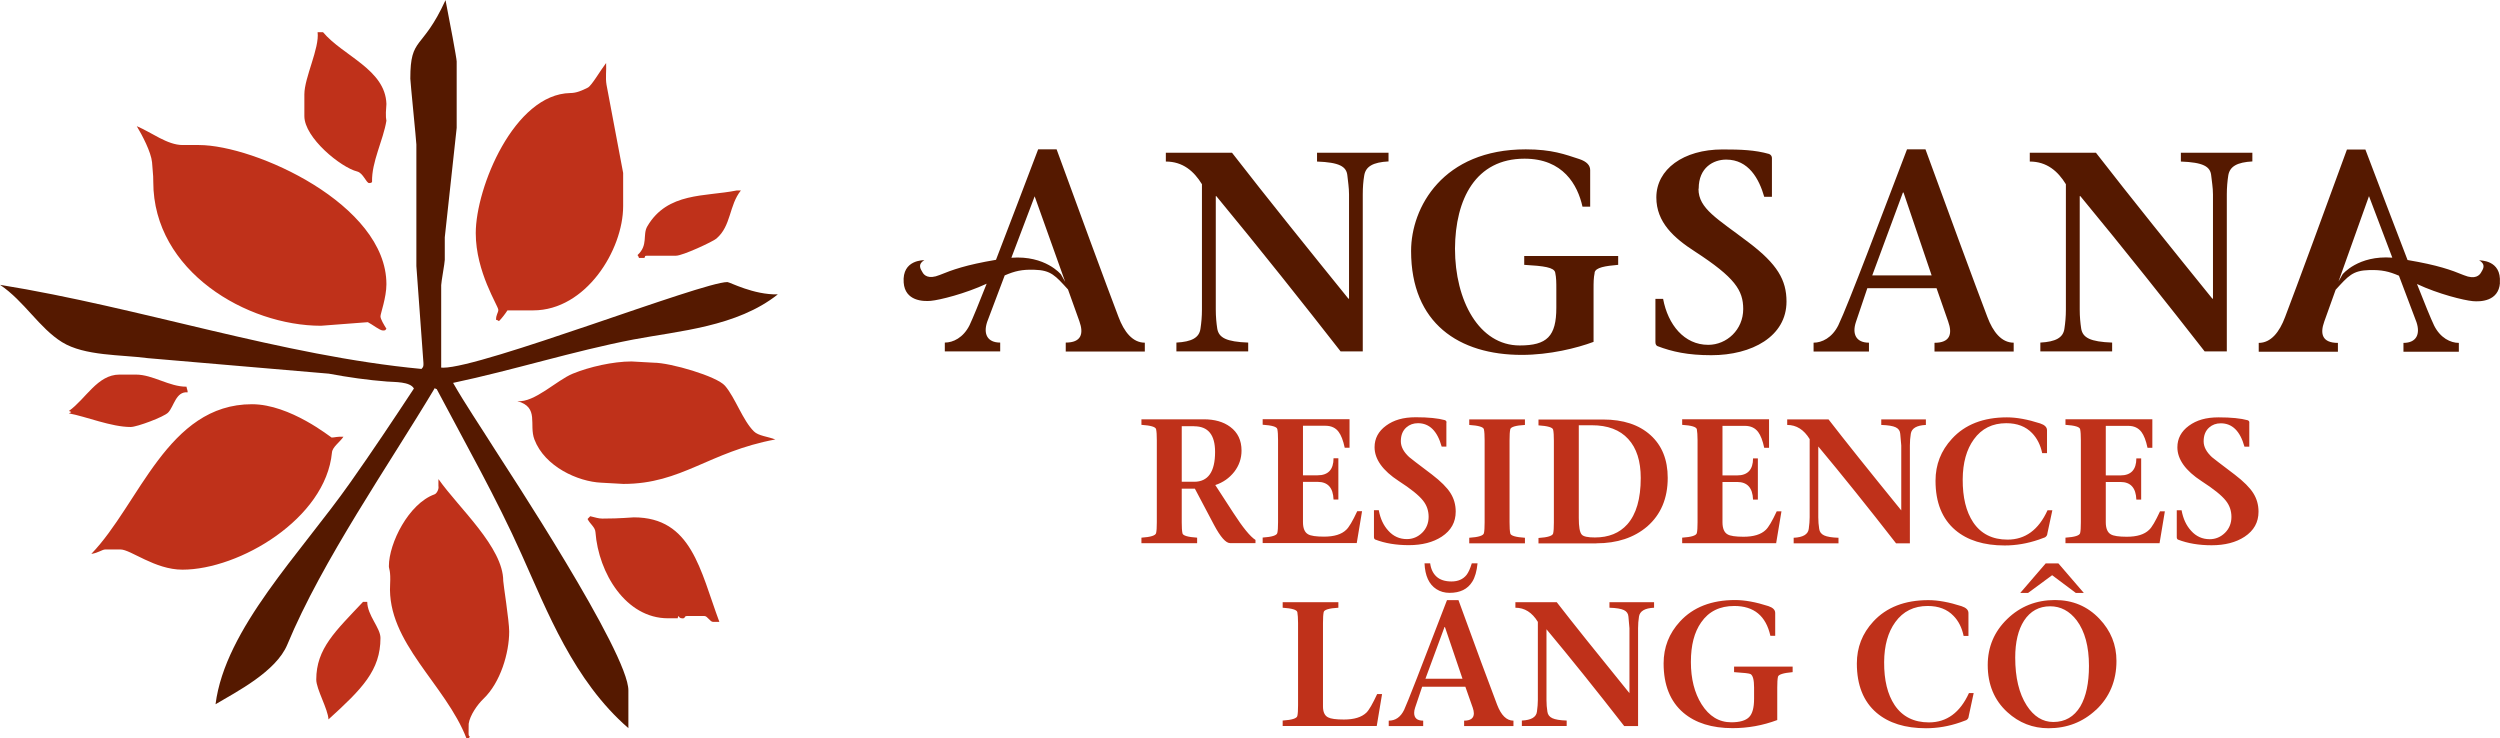
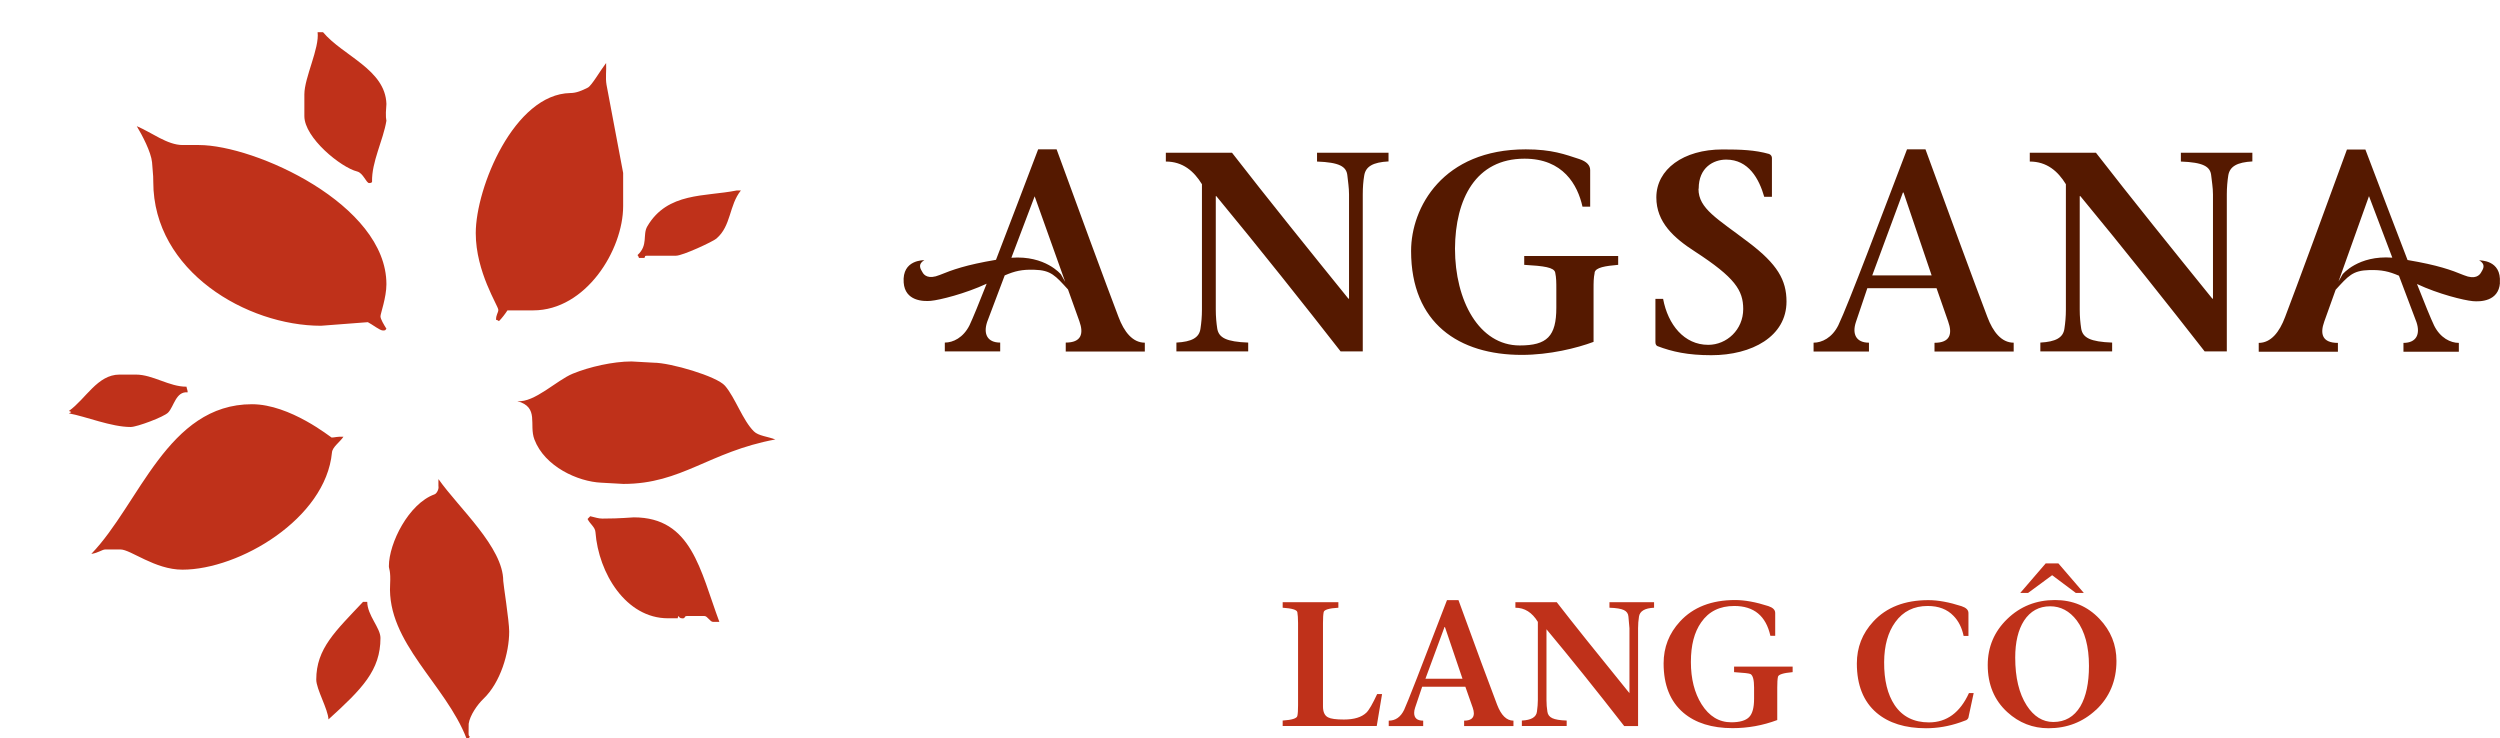
<svg xmlns="http://www.w3.org/2000/svg" id="a" data-name="Layer 1" width="200" height="59.08" viewBox="0 0 243.73 72">
-   <path d="m43.43,0c.4,2.02,1.09,5.7,1.09,5.99v6.48l-1.16,10.67v2.19c0,.29-.35,2.18-.35,2.47v7.96s-.11.09.18.09c3.86,0,25.25-8.35,27.72-8.35.23,0,2.56,1.26,4.92,1.2-4,3.17-9.65,3.56-14.08,4.4-5.86,1.13-11.71,2.99-17.58,4.23,1.16,2.04,2.71,4.32,4.13,6.58.87,1.38,13.04,19.82,12.96,23.43v3.65c-5.34-4.63-7.92-11.41-10.44-17-2.42-5.41-5.36-10.59-8.25-16.06,0,0-.12,0-.18-.1-4.45,7.45-10.98,16.82-14.38,25.01-1.09,2.64-4.98,4.62-7,5.82.93-7.36,8.29-14.72,13.16-21.65,2.09-2.96,4.22-6.15,6.18-9.13-.37-.69-1.9-.62-2.61-.68-1.86-.14-3.83-.42-5.69-.77l-17.63-1.51c-2.61-.35-6.17-.2-8.37-1.56-2.23-1.38-3.68-3.99-6.05-5.59,13.75,2.22,27.43,6.91,41.09,8.2.21-.22.19-.29.19-.58l-.69-9.45v-11.85c0-.29-.59-6.13-.59-6.42,0-4.19,1.14-2.65,3.43-7.65h0Z" fill="#551900" stroke-width="0" />
  <path d="m75.6,42.85c-.73-.29-1.66-.35-2.1-.79-1.09-1.07-1.82-3.29-2.82-4.45-.8-.93-5.33-2.25-6.96-2.25-.29,0-1.86-.12-2.15-.12-1.81,0-4.12.53-5.73,1.19-1.57.64-3.73,2.84-5.4,2.68,2.16.6,1.1,2.29,1.66,3.74,1,2.64,4.24,4.11,6.52,4.21,1.39.06,1.86.12,2.15.12,5.71,0,8.32-3.13,14.84-4.34h0Zm-5.75-19.6c1.44-1.22,1.22-3.25,2.38-4.68h-.41c-3.08.62-6.74.14-8.71,3.49-.49.83.11,1.84-.96,2.81.13.16.14.28.14.28h.52c.13-.12-.02-.22.27-.22h2.83c.64,0,3.57-1.36,3.95-1.68h0Zm-9.1-3.15c0-.29,0-1.73,0-3.24l-1.62-8.59c-.12-.69,0-1.38-.04-2.13-.56.73-1.41,2.21-1.78,2.4-.57.29-1.12.53-1.71.53-5.46.1-9.22,9.2-9.22,13.66,0,3.8,2.2,7.09,2.2,7.48,0,.29-.23.46-.22.97.16.02.28.13.28.13.26-.25.62-.72.83-1.05h2.51c5.13,0,8.77-5.88,8.77-10.16h0Zm-18.01,26.63v.65c.07.31-.17.75-.39.82-2.51.91-4.44,4.76-4.44,7,0,.29.19.4.12,1.79-.32,5.65,5.42,9.74,7.45,15.01.15,0,.32-.05.31-.21-.16-.02-.1-.31-.1-1.23.12-.82.85-1.87,1.45-2.44,1.65-1.58,2.5-4.46,2.5-6.55,0-1.03-.58-4.68-.58-4.93,0-3.28-4.33-7.11-6.3-9.91h0Zm-5.65-15.89c0-.26.58-1.83.58-3.13,0-7.8-12.84-13.57-18.28-13.57h-1.59c-1.49,0-3.02-1.23-4.47-1.84.53.88,1.39,2.51,1.49,3.52.13,1.39.12,1.62.12,1.91,0,8.74,9.16,14.03,16.35,14.03l4.57-.35c.45.23,1.17.81,1.46.81s.21-.02.35-.17c-.24-.39-.58-.93-.58-1.22h0Zm.58-20.7c-.1-3.37-4.23-4.68-6.18-7h-.53c.2,1.55-1.29,4.42-1.29,6.06v2.12c0,2.12,3.57,5.01,5.15,5.4.59.15.88,1.13,1.17,1.13s.28-.14.28-.14c-.05-1.92,1.08-4.01,1.4-5.94,0-.12-.12-.23,0-1.63h0Zm-19.5,27.56c-1.67.01-3.27-1.18-4.93-1.18h-1.59c-2.16,0-3.28,2.37-4.94,3.55.17.04.23.11.23.11-.1.07-.23.12-.23.12,1.69.31,4.13,1.33,6.03,1.33.61,0,3.26-.99,3.65-1.41.57-.59.75-2.08,1.9-1.97.02-.16-.1-.39-.11-.55h0Zm-9.25,16.3c.64-.09,1.05-.43,1.34-.43h1.48c1,0,3.35,1.97,6.04,1.97,5.54,0,13.97-4.97,14.58-11.42.04-.54.77-1.01,1.12-1.54-.63-.03-.86.08-1.15.08-.06,0-4.04-3.25-7.77-3.25-8.23,0-10.97,9.73-15.65,14.58h0Zm26.47,4.68c-2.69,2.86-4.56,4.55-4.56,7.58,0,.93,1.16,2.9,1.19,3.88,3.28-2.98,5.07-4.78,5.07-7.94,0-.99-1.28-2.2-1.29-3.52h-.41Zm22.16-8.36l-.27.28c.24.49.74.79.77,1.28.3,4,2.97,8.4,7.07,8.4h.95c.02-.17.08-.22.08-.22.07.1.11.23.4.23s.13-.23.42-.23h1.71c.29,0,.55.58.84.57h.61c-1.88-5.05-2.7-10.19-8.34-10.19-.29,0-1.22.12-3.07.12-.36,0-.68-.11-1.18-.23h0Z" fill="#bf311a" stroke-width="0" />
  <path d="m243.72,27.57c.17-2.27-1.97-2.17-2.02-2.19.73.43.34.91.19,1.18-.15.27-.56.73-1.68.27-1.24-.51-2.53-.98-5.49-1.48-1.32-3.42-2.87-7.51-4.11-10.77h-1.8c-1.66,4.57-5.01,13.67-6.03,16.33-.55,1.47-1.38,2.52-2.57,2.52v.86h7.72v-.86c-1.52,0-1.77-.86-1.33-2.08l1.11-3.1c1.23-1.34,1.65-1.88,3.28-1.92,1.22-.03,1.91.13,2.89.55l1.71,4.53c.39,1.16,0,2.02-1.27,2.02v.86h5.4v-.86c-.8,0-1.8-.47-2.41-1.69-.33-.69-.93-2.17-1.67-4.05,2.11.99,4.58,1.59,5.44,1.67.75.07,2.52.02,2.65-1.78h0Zm-10.5-2.45c-3.32-.25-4.83,1.62-4.83,1.62l-.4.7,2.97-8.32,2.27,5.99h0Zm-13.63-9.37v-.86h-6.97v.86c2.16.08,2.88.47,2.96,1.38.05.53.17,1.13.17,1.83v10.16h-.06c-3.65-4.51-7.94-9.83-11.35-14.23h-6.45v.86c1.66,0,2.74.94,3.52,2.21v12.23c0,.69-.06,1.3-.14,1.83-.11.91-.86,1.3-2.35,1.38v.86h7v-.86c-2.13-.08-2.88-.47-3.02-1.38-.08-.53-.14-1.14-.14-1.83v-11.07h.06c4.12,4.98,8.8,10.88,12.12,15.14h2.16v-15.31c0-.69.06-1.3.14-1.83.14-.91.89-1.3,2.35-1.38h0Zm-30.99,18.52h7.72v-.86c-1.19,0-2.02-1.05-2.57-2.52-1.02-2.66-4.37-11.76-6.03-16.33h-1.8c-2.33,6.09-5.7,15.08-6.7,17.16-.61,1.22-1.6,1.69-2.41,1.69v.86h5.4v-.86c-1.27,0-1.66-.86-1.27-2.02l1.11-3.29h6.75l1.13,3.24c.44,1.22.19,2.08-1.33,2.08v.86h0Zm-.28-7.42h-5.79l2.99-8.08h.06l2.74,8.08h0Zm-22.71-8.47c0-2.05,1.44-2.82,2.68-2.82,2.19,0,3.21,1.88,3.71,3.63h.75v-3.79c0-.14-.08-.31-.28-.39-1.38-.39-2.74-.44-4.54-.44-3.82,0-6.45,1.94-6.45,4.68,0,2.43,1.72,3.96,3.79,5.29,3.87,2.52,4.68,3.76,4.68,5.59,0,2.02-1.61,3.49-3.41,3.49-2.35,0-3.93-1.97-4.4-4.48h-.75v4.21c0,.22.08.33.19.39,1.44.55,2.96.89,5.26.89,3.96,0,7.33-1.83,7.33-5.23,0-2.1-.89-3.65-3.71-5.78-3.02-2.3-4.87-3.27-4.87-5.2h0Zm-10.15,8.19c.11-.5,1.05-.64,2.3-.75v-.86h-9.16v.86c1.94.11,2.91.25,3.02.75.11.53.11.94.11,1.66v1.77c0,2.79-.91,3.68-3.57,3.68-3.96,0-6.31-4.37-6.31-9.44.03-4.84,2.02-8.77,6.78-8.77,3.76,0,5.18,2.55,5.65,4.68h.75v-3.57c0-.44-.31-.83-1.08-1.08-1.36-.44-2.63-.94-5.2-.94-8.08,0-11.18,5.65-11.18,9.91,0,7.06,4.68,10.13,10.79,10.13,2.71,0,5.37-.66,7-1.27v-5.09c0-.72,0-1.13.11-1.66h0Zm-20.09-10.82v-.86h-6.97v.86c2.16.08,2.88.47,2.96,1.38.05.53.16,1.13.16,1.83v10.16h-.06c-3.65-4.51-7.94-9.83-11.35-14.23h-6.45v.86c1.66,0,2.74.94,3.52,2.21v12.23c0,.69-.06,1.3-.14,1.83-.11.91-.86,1.3-2.35,1.38v.86h7v-.86c-2.13-.08-2.88-.47-3.02-1.38-.08-.53-.14-1.14-.14-1.83v-11.07h.05c4.12,4.98,8.8,10.88,12.12,15.14h2.16v-15.31c0-.69.05-1.3.14-1.83.14-.91.89-1.3,2.35-1.38h0Zm-31.48,18.52h7.72v-.86c-1.19,0-2.02-1.05-2.57-2.52-1.02-2.66-4.37-11.76-6.03-16.33h-1.8c-1.24,3.26-2.79,7.35-4.11,10.77-2.96.5-4.26.98-5.49,1.48-1.12.46-1.54,0-1.68-.27-.14-.26-.54-.74.19-1.18-.05.02-2.19-.07-2.02,2.19.13,1.8,1.9,1.85,2.65,1.78.86-.08,3.33-.69,5.44-1.67-.74,1.88-1.34,3.35-1.67,4.05-.61,1.22-1.61,1.69-2.41,1.69v.86h5.4v-.86c-1.27,0-1.66-.86-1.27-2.02l1.71-4.53c.98-.42,1.67-.59,2.89-.55,1.63.04,2.05.58,3.28,1.92l1.11,3.1c.44,1.22.19,2.08-1.33,2.08v.86h0Zm-.06-6.82l-.4-.7s-1.51-1.87-4.83-1.62l2.27-5.99,2.97,8.32h0Z" fill="#551900" stroke-width="0" />
  <path d="m134.22,70.79l.52-3.12h-.48c-.44.95-.79,1.56-1.05,1.81-.47.45-1.2.67-2.19.67-.77,0-1.28-.07-1.54-.21-.33-.16-.5-.52-.5-1.07v-8.12c0-.49.02-.85.07-1.08.05-.22.52-.37,1.43-.42v-.54h-5.43v.54c.91.06,1.38.2,1.43.43.04.23.07.59.07,1.07v8c0,.5-.02.84-.07,1.05-.05.24-.52.39-1.43.45v.53h9.18Zm9.35-1.83c.08.23.12.43.12.59,0,.47-.32.71-.95.71v.53h4.81v-.53c-.67,0-1.2-.52-1.6-1.57-.8-2.1-2.06-5.5-3.76-10.18h-1.12c-2.51,6.55-3.9,10.12-4.18,10.7-.34.7-.84,1.05-1.5,1.05v.53h3.36v-.53c-.59,0-.88-.25-.88-.76,0-.15.03-.32.09-.5l.69-2.05h4.21l.71,2.02h0Zm-2.74-7.83h.04l1.71,5.04h-3.61l1.86-5.04h0Zm18.87.12c0-.39.03-.77.09-1.14.08-.53.57-.82,1.47-.86v-.54h-4.35v.54c.67.02,1.14.1,1.41.23.27.13.42.34.44.63.07.71.1,1.09.1,1.14v6.33c-3.19-3.93-5.56-6.89-7.09-8.87h-4.03v.54c.9,0,1.63.46,2.19,1.38v7.62c0,.33-.03.71-.09,1.14-.07.53-.56.82-1.47.86v.53h4.37v-.53c-.66-.02-1.12-.1-1.4-.23-.28-.13-.44-.34-.48-.63-.06-.37-.09-.75-.09-1.14v-6.9c2.32,2.78,4.85,5.93,7.58,9.44h1.35v-9.54h0Zm10.97,4.47c.23.14.34.58.34,1.31v1.1c0,.86-.16,1.46-.49,1.79-.33.33-.91.5-1.73.5-1.2,0-2.16-.59-2.9-1.76-.69-1.1-1.04-2.48-1.04-4.12s.33-2.9,1-3.86c.74-1.07,1.81-1.6,3.23-1.6,1.92,0,3.09.97,3.52,2.91h.47v-2.23c0-.3-.22-.52-.67-.67-1.21-.39-2.29-.59-3.24-.59-2.3,0-4.09.7-5.37,2.09-1.07,1.16-1.6,2.52-1.6,4.09,0,2.1.64,3.71,1.93,4.81,1.18,1,2.78,1.5,4.79,1.5,1.5,0,2.95-.26,4.36-.79v-3.17c0-.48.02-.83.07-1.05.05-.22.52-.37,1.43-.45v-.54h-5.71v.54c.96.06,1.49.12,1.61.19h0Zm17.39,4.71c-1.47,0-2.59-.56-3.35-1.69-.69-1.04-1.03-2.43-1.02-4.19.01-1.61.37-2.91,1.09-3.9.76-1.05,1.81-1.57,3.16-1.57,1.06,0,1.9.32,2.52.97.48.49.81,1.14.98,1.95h.47v-2.23c0-.3-.22-.52-.67-.67-1.21-.39-2.29-.59-3.24-.59-2.3,0-4.09.7-5.37,2.09-1.07,1.16-1.6,2.52-1.6,4.09,0,2.1.64,3.71,1.93,4.81,1.18,1,2.79,1.5,4.81,1.5,1.12,0,2.23-.19,3.33-.57.32-.12.52-.19.6-.22.15-.09.23-.22.24-.4l.48-2.24h-.46c-.87,1.91-2.17,2.86-3.9,2.86h0Zm16.28-1.21c1.33-1.25,2-2.85,2-4.78,0-1.58-.55-2.94-1.66-4.11-1.16-1.22-2.6-1.83-4.33-1.83-1.84,0-3.39.62-4.66,1.85-1.27,1.23-1.9,2.73-1.9,4.49,0,1.9.64,3.43,1.91,4.59,1.15,1.05,2.49,1.57,4.02,1.57,1.79,0,3.33-.59,4.61-1.78h0Zm-6.75-.44c-.75-1.17-1.12-2.72-1.12-4.67,0-1.51.29-2.71.86-3.6.61-.93,1.46-1.4,2.55-1.4,1.02,0,1.89.46,2.59,1.38.79,1.06,1.19,2.54,1.19,4.43,0,1.67-.28,2.99-.84,3.95-.61,1.01-1.49,1.52-2.64,1.52-1.03,0-1.9-.54-2.59-1.61h0Zm4.78-10.97h.79l-2.48-2.88h-1.24l-2.48,2.88h.76l2.35-1.73,2.31,1.73h0Z" fill="#bf311a" stroke-width="0" />
-   <path d="m116.42,41.56c1.36,0,2.04.83,2.04,2.5,0,1.94-.68,2.91-2.04,2.91h-1.21v-5.42h1.21Zm-3.71.29c.05.23.07.59.07,1.07v8c0,.5-.02.85-.07,1.05-.05.24-.52.39-1.43.45v.54h5.43v-.54c-.91-.06-1.39-.2-1.43-.43-.05-.23-.07-.59-.07-1.07v-3.28h1.28c.62,1.18,1.25,2.37,1.87,3.54.63,1.18,1.15,1.77,1.56,1.77h2.48v-.31c-.51-.32-1.23-1.2-2.16-2.64l-1.76-2.71c.76-.25,1.37-.68,1.85-1.29.47-.61.71-1.3.71-2.07,0-1-.37-1.77-1.1-2.31-.67-.5-1.53-.74-2.59-.74h-6.07v.54c.91.06,1.39.2,1.43.43h0Zm19.56,11.11l.52-3.12h-.47c-.45.97-.81,1.57-1.07,1.81-.46.45-1.18.67-2.17.67-.78,0-1.3-.08-1.55-.23-.33-.18-.5-.58-.5-1.19v-3.92h1.43c.99,0,1.51.57,1.55,1.72h.47v-4.02h-.47c0,1.1-.52,1.66-1.55,1.66h-1.43v-4.83h2.19c.56,0,1,.2,1.29.6.24.32.44.83.59,1.54h.47v-2.78h-8.47v.54c.91.06,1.39.2,1.43.43.05.23.07.59.07,1.07v8c0,.5-.02.85-.07,1.05-.05.24-.52.39-1.43.45v.54h9.18Zm8.76-11.76c0-.12-.06-.2-.17-.24-.66-.18-1.6-.28-2.83-.28s-2.15.27-2.9.82c-.75.55-1.12,1.25-1.12,2.1,0,1.17.79,2.28,2.36,3.3,1.16.75,1.95,1.38,2.36,1.9.37.46.55.99.55,1.59s-.21,1.14-.63,1.55c-.42.41-.92.62-1.49.62-.71,0-1.32-.27-1.81-.82-.47-.51-.78-1.17-.93-2h-.47v2.62c0,.12.04.2.12.24.95.37,2.05.55,3.28.55,1.3,0,2.37-.28,3.21-.83.91-.6,1.36-1.41,1.36-2.44,0-.67-.17-1.27-.51-1.81-.34-.54-.94-1.14-1.8-1.8-1.42-1.07-2.16-1.64-2.23-1.71-.54-.5-.81-1.01-.81-1.54,0-.59.18-1.04.55-1.36.3-.26.67-.4,1.12-.4,1.12,0,1.89.76,2.31,2.28h.46v-2.36h0Zm6.21.65c.05-.22.52-.37,1.43-.42v-.54h-5.43v.54c.91.06,1.39.2,1.43.43.05.23.07.59.07,1.07v8c0,.5-.02.85-.07,1.05-.05.24-.52.39-1.43.45v.54h5.43v-.54c-.91-.06-1.39-.2-1.43-.43-.05-.23-.07-.59-.07-1.07v-8c0-.49.02-.85.07-1.08h0Zm8.4,11.12c2.02,0,3.67-.55,4.95-1.64,1.33-1.16,2-2.74,2-4.74,0-1.77-.56-3.16-1.68-4.17-1.12-1.01-2.66-1.52-4.62-1.52h-6.3v.57c.91.06,1.39.2,1.43.43.05.23.07.58.07,1.07v7.98c0,.49-.02.84-.07,1.05-.05.24-.52.39-1.43.45v.53h5.64Zm-.45-11.51c1.55,0,2.74.45,3.55,1.34.82.89,1.22,2.16,1.22,3.8,0,2.04-.44,3.54-1.31,4.52-.76.85-1.81,1.28-3.16,1.28-.69,0-1.12-.09-1.28-.28-.2-.22-.29-.76-.29-1.62v-9.04h1.26Zm17.97,11.51l.52-3.12h-.46c-.45.97-.81,1.57-1.07,1.81-.46.45-1.19.67-2.17.67-.78,0-1.3-.08-1.55-.23-.33-.18-.5-.58-.5-1.19v-3.92h1.43c.99,0,1.51.57,1.55,1.72h.47v-4.02h-.47c0,1.1-.52,1.66-1.55,1.66h-1.43v-4.83h2.19c.56,0,.99.2,1.29.6.24.32.44.83.59,1.54h.47v-2.78h-8.47v.54c.91.06,1.38.2,1.43.43.04.23.07.59.07,1.07v8c0,.5-.02.85-.07,1.05-.05.24-.52.39-1.43.45v.54h9.18Zm13.04-9.54c0-.39.03-.77.09-1.14.08-.53.57-.82,1.47-.86v-.54h-4.35v.54c.67.02,1.14.1,1.41.23.27.13.42.34.44.63.07.71.1,1.09.1,1.14v6.33c-3.2-3.93-5.56-6.89-7.09-8.87h-4.03v.54c.9,0,1.63.46,2.19,1.38v7.62c0,.33-.03.71-.09,1.14-.07.53-.56.82-1.47.86v.54h4.37v-.54c-.66-.02-1.12-.1-1.4-.23-.28-.13-.44-.34-.48-.63-.06-.37-.09-.75-.09-1.14v-6.9c2.32,2.78,4.85,5.93,7.58,9.44h1.35v-9.54h0Zm9.52,9.18c-1.47,0-2.59-.56-3.35-1.69-.69-1.04-1.03-2.43-1.02-4.19.01-1.61.37-2.91,1.09-3.9.76-1.05,1.81-1.57,3.16-1.57,1.06,0,1.9.32,2.52.97.48.5.81,1.14.98,1.95h.47v-2.23c0-.3-.22-.52-.67-.67-1.21-.39-2.29-.59-3.24-.59-2.3,0-4.09.7-5.36,2.09-1.07,1.16-1.6,2.52-1.6,4.09,0,2.11.64,3.71,1.93,4.81,1.18,1,2.79,1.5,4.81,1.5,1.11,0,2.22-.19,3.33-.57.32-.12.52-.19.6-.22.15-.09.23-.22.24-.4l.48-2.24h-.47c-.87,1.91-2.17,2.86-3.9,2.86h0Zm14.82.36l.52-3.12h-.47c-.45.97-.8,1.57-1.07,1.81-.46.45-1.18.67-2.17.67-.78,0-1.3-.08-1.55-.23-.33-.18-.5-.58-.5-1.19v-3.92h1.43c.99,0,1.51.57,1.55,1.72h.47v-4.02h-.47c0,1.1-.52,1.66-1.55,1.66h-1.43v-4.83h2.19c.56,0,.99.2,1.29.6.24.32.44.83.59,1.54h.47v-2.78h-8.47v.54c.91.06,1.39.2,1.43.43.05.23.07.59.07,1.07v8c0,.5-.02.85-.07,1.05-.05.24-.52.39-1.43.45v.54h9.18Zm8.76-11.76c0-.12-.06-.2-.17-.24-.65-.18-1.6-.28-2.83-.28s-2.15.27-2.9.82c-.75.55-1.12,1.25-1.12,2.1,0,1.17.79,2.28,2.36,3.3,1.16.75,1.95,1.38,2.36,1.9.37.46.55.99.55,1.59s-.21,1.14-.63,1.55c-.42.41-.92.62-1.49.62-.71,0-1.32-.27-1.81-.82-.47-.51-.78-1.17-.93-2h-.47v2.62c0,.12.04.2.12.24.96.37,2.05.55,3.28.55,1.3,0,2.37-.28,3.21-.83.91-.6,1.36-1.41,1.36-2.44,0-.67-.17-1.27-.51-1.81-.34-.54-.94-1.14-1.8-1.8-1.41-1.07-2.16-1.64-2.23-1.71-.54-.5-.81-1.01-.81-1.54,0-.59.18-1.04.55-1.36.3-.26.67-.4,1.12-.4,1.12,0,1.89.76,2.31,2.28h.47v-2.36h0Z" fill="#bf311a" stroke-width="0" />
-   <path d="m143.49,54.92c-.16.52-.33.9-.52,1.14-.34.42-.83.63-1.46.63s-1.12-.16-1.46-.47c-.34-.31-.55-.75-.62-1.3h-.55c.05,1.22.44,2.06,1.16,2.52.37.24.8.36,1.28.36,1.03,0,1.76-.36,2.21-1.08.27-.42.44-1.02.52-1.8h-.55Z" fill="#bf311a" stroke-width="0" />
</svg>